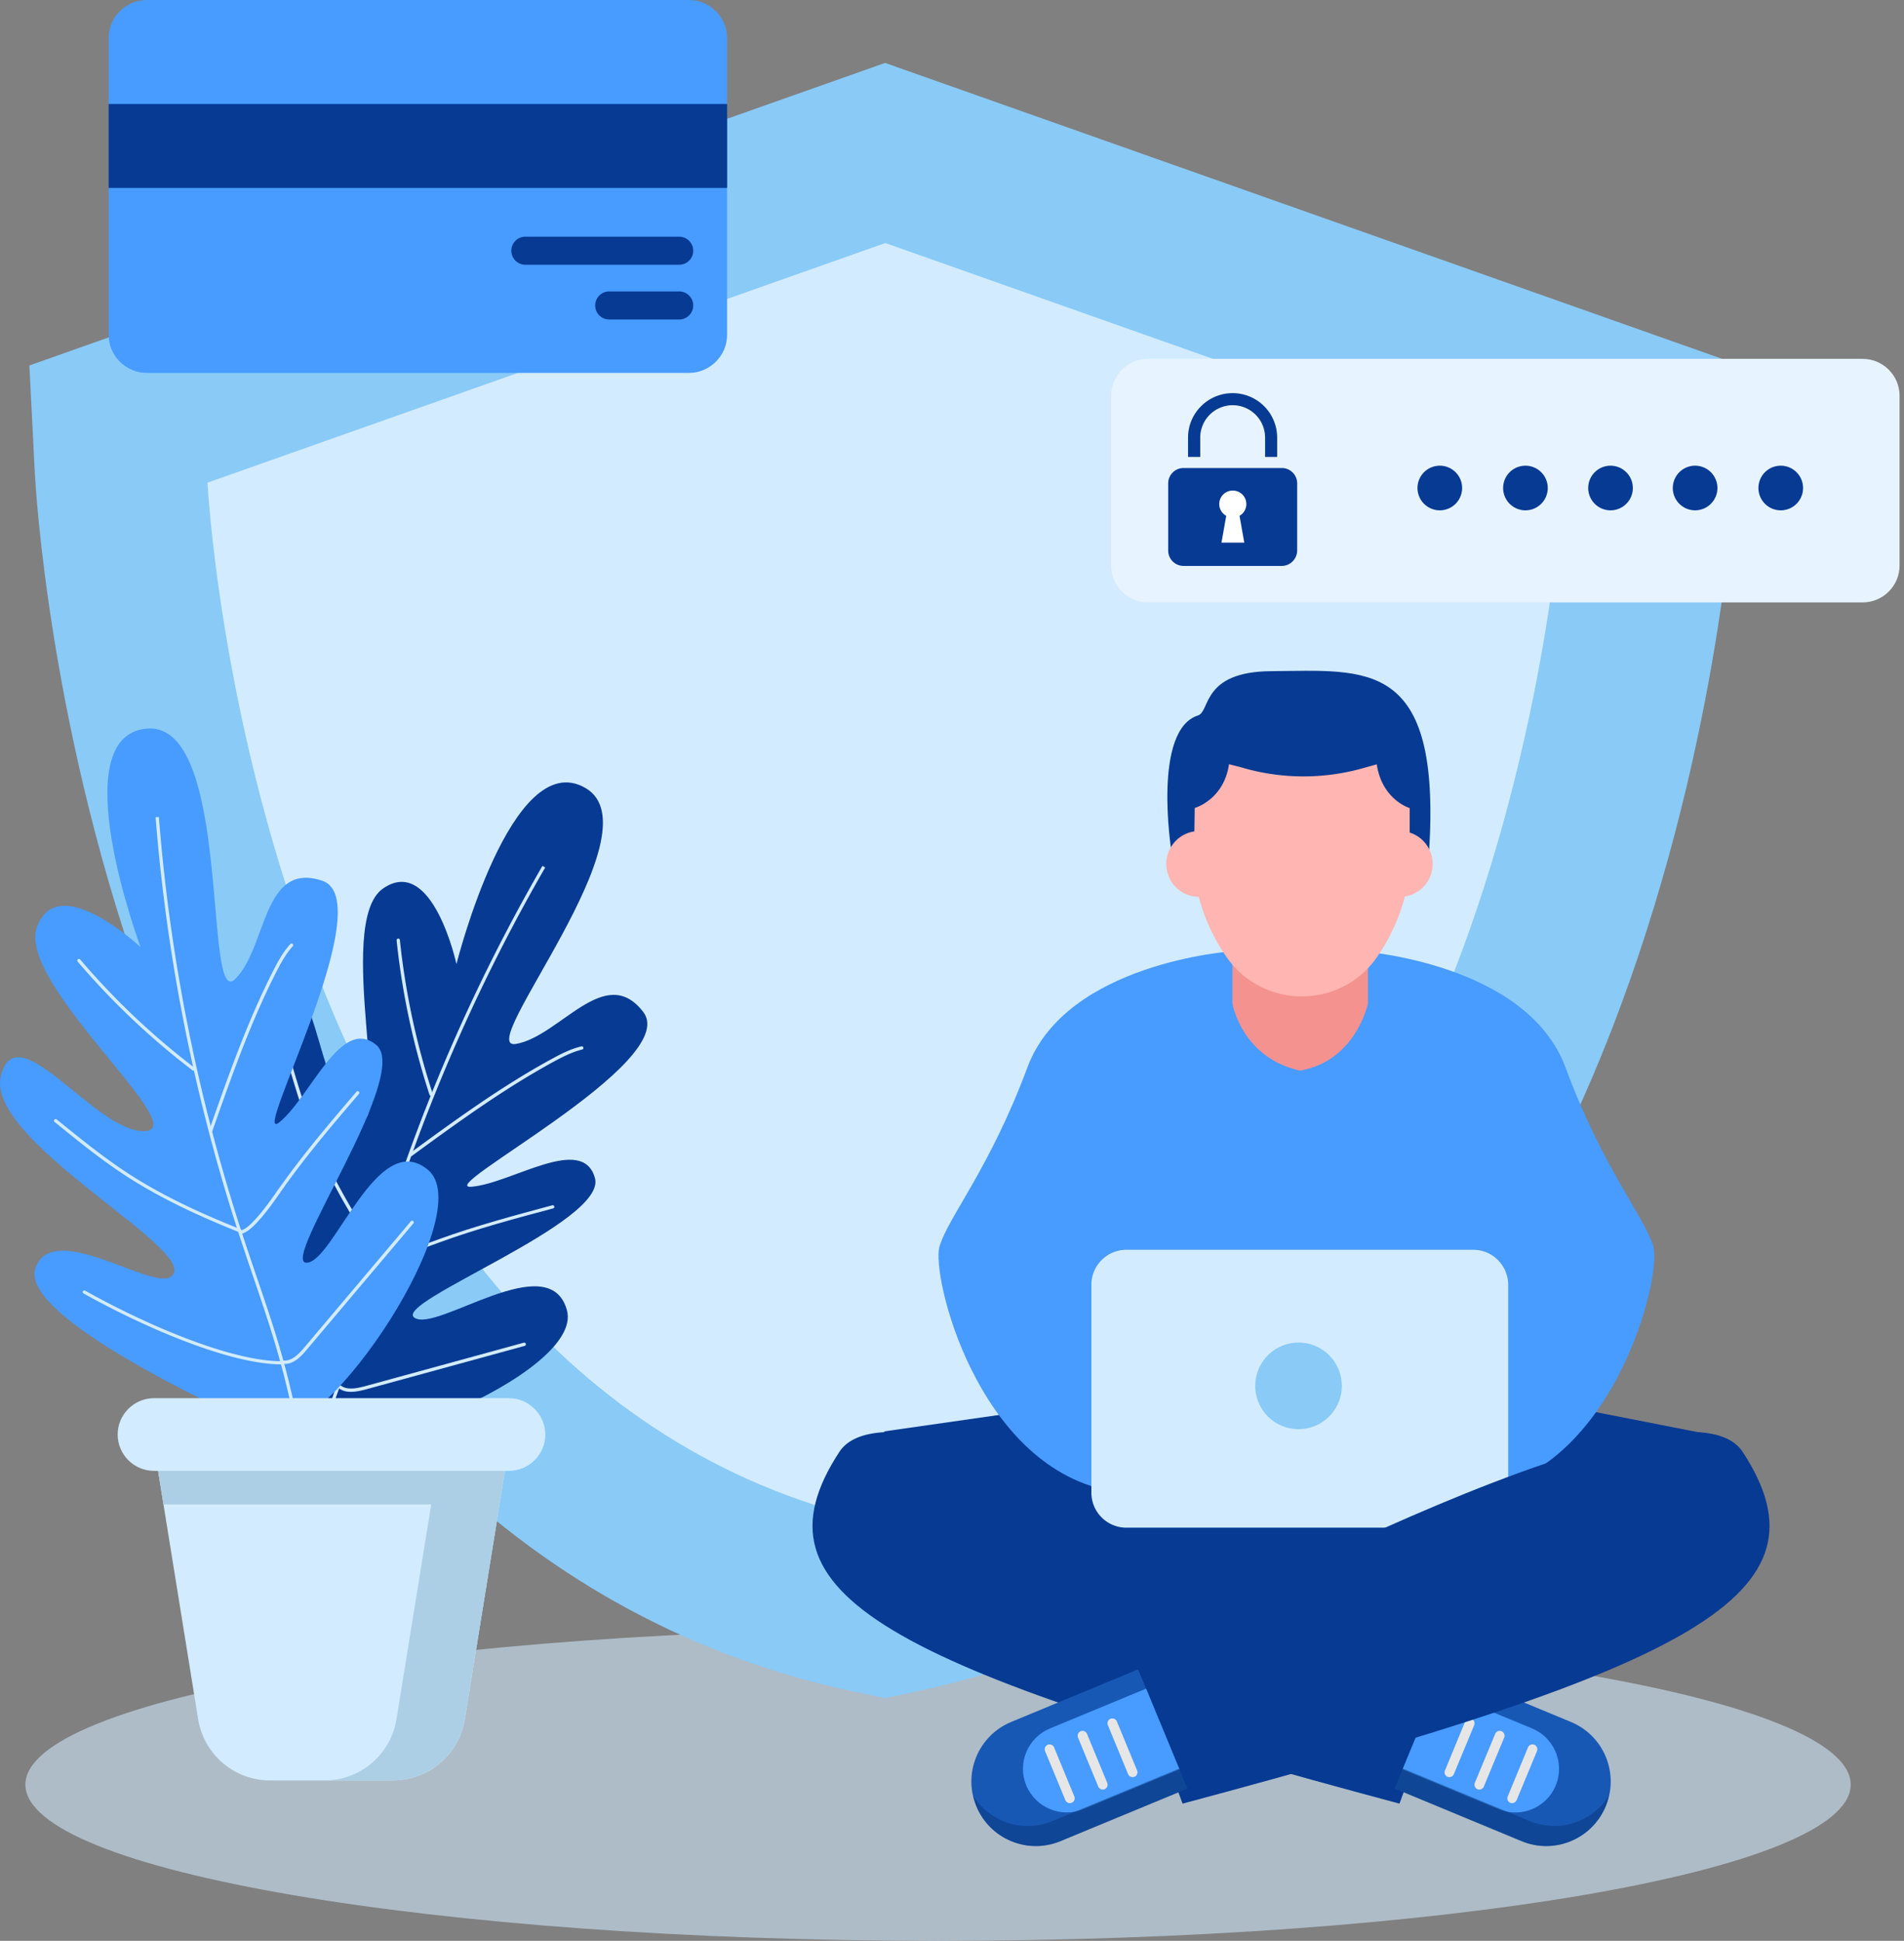
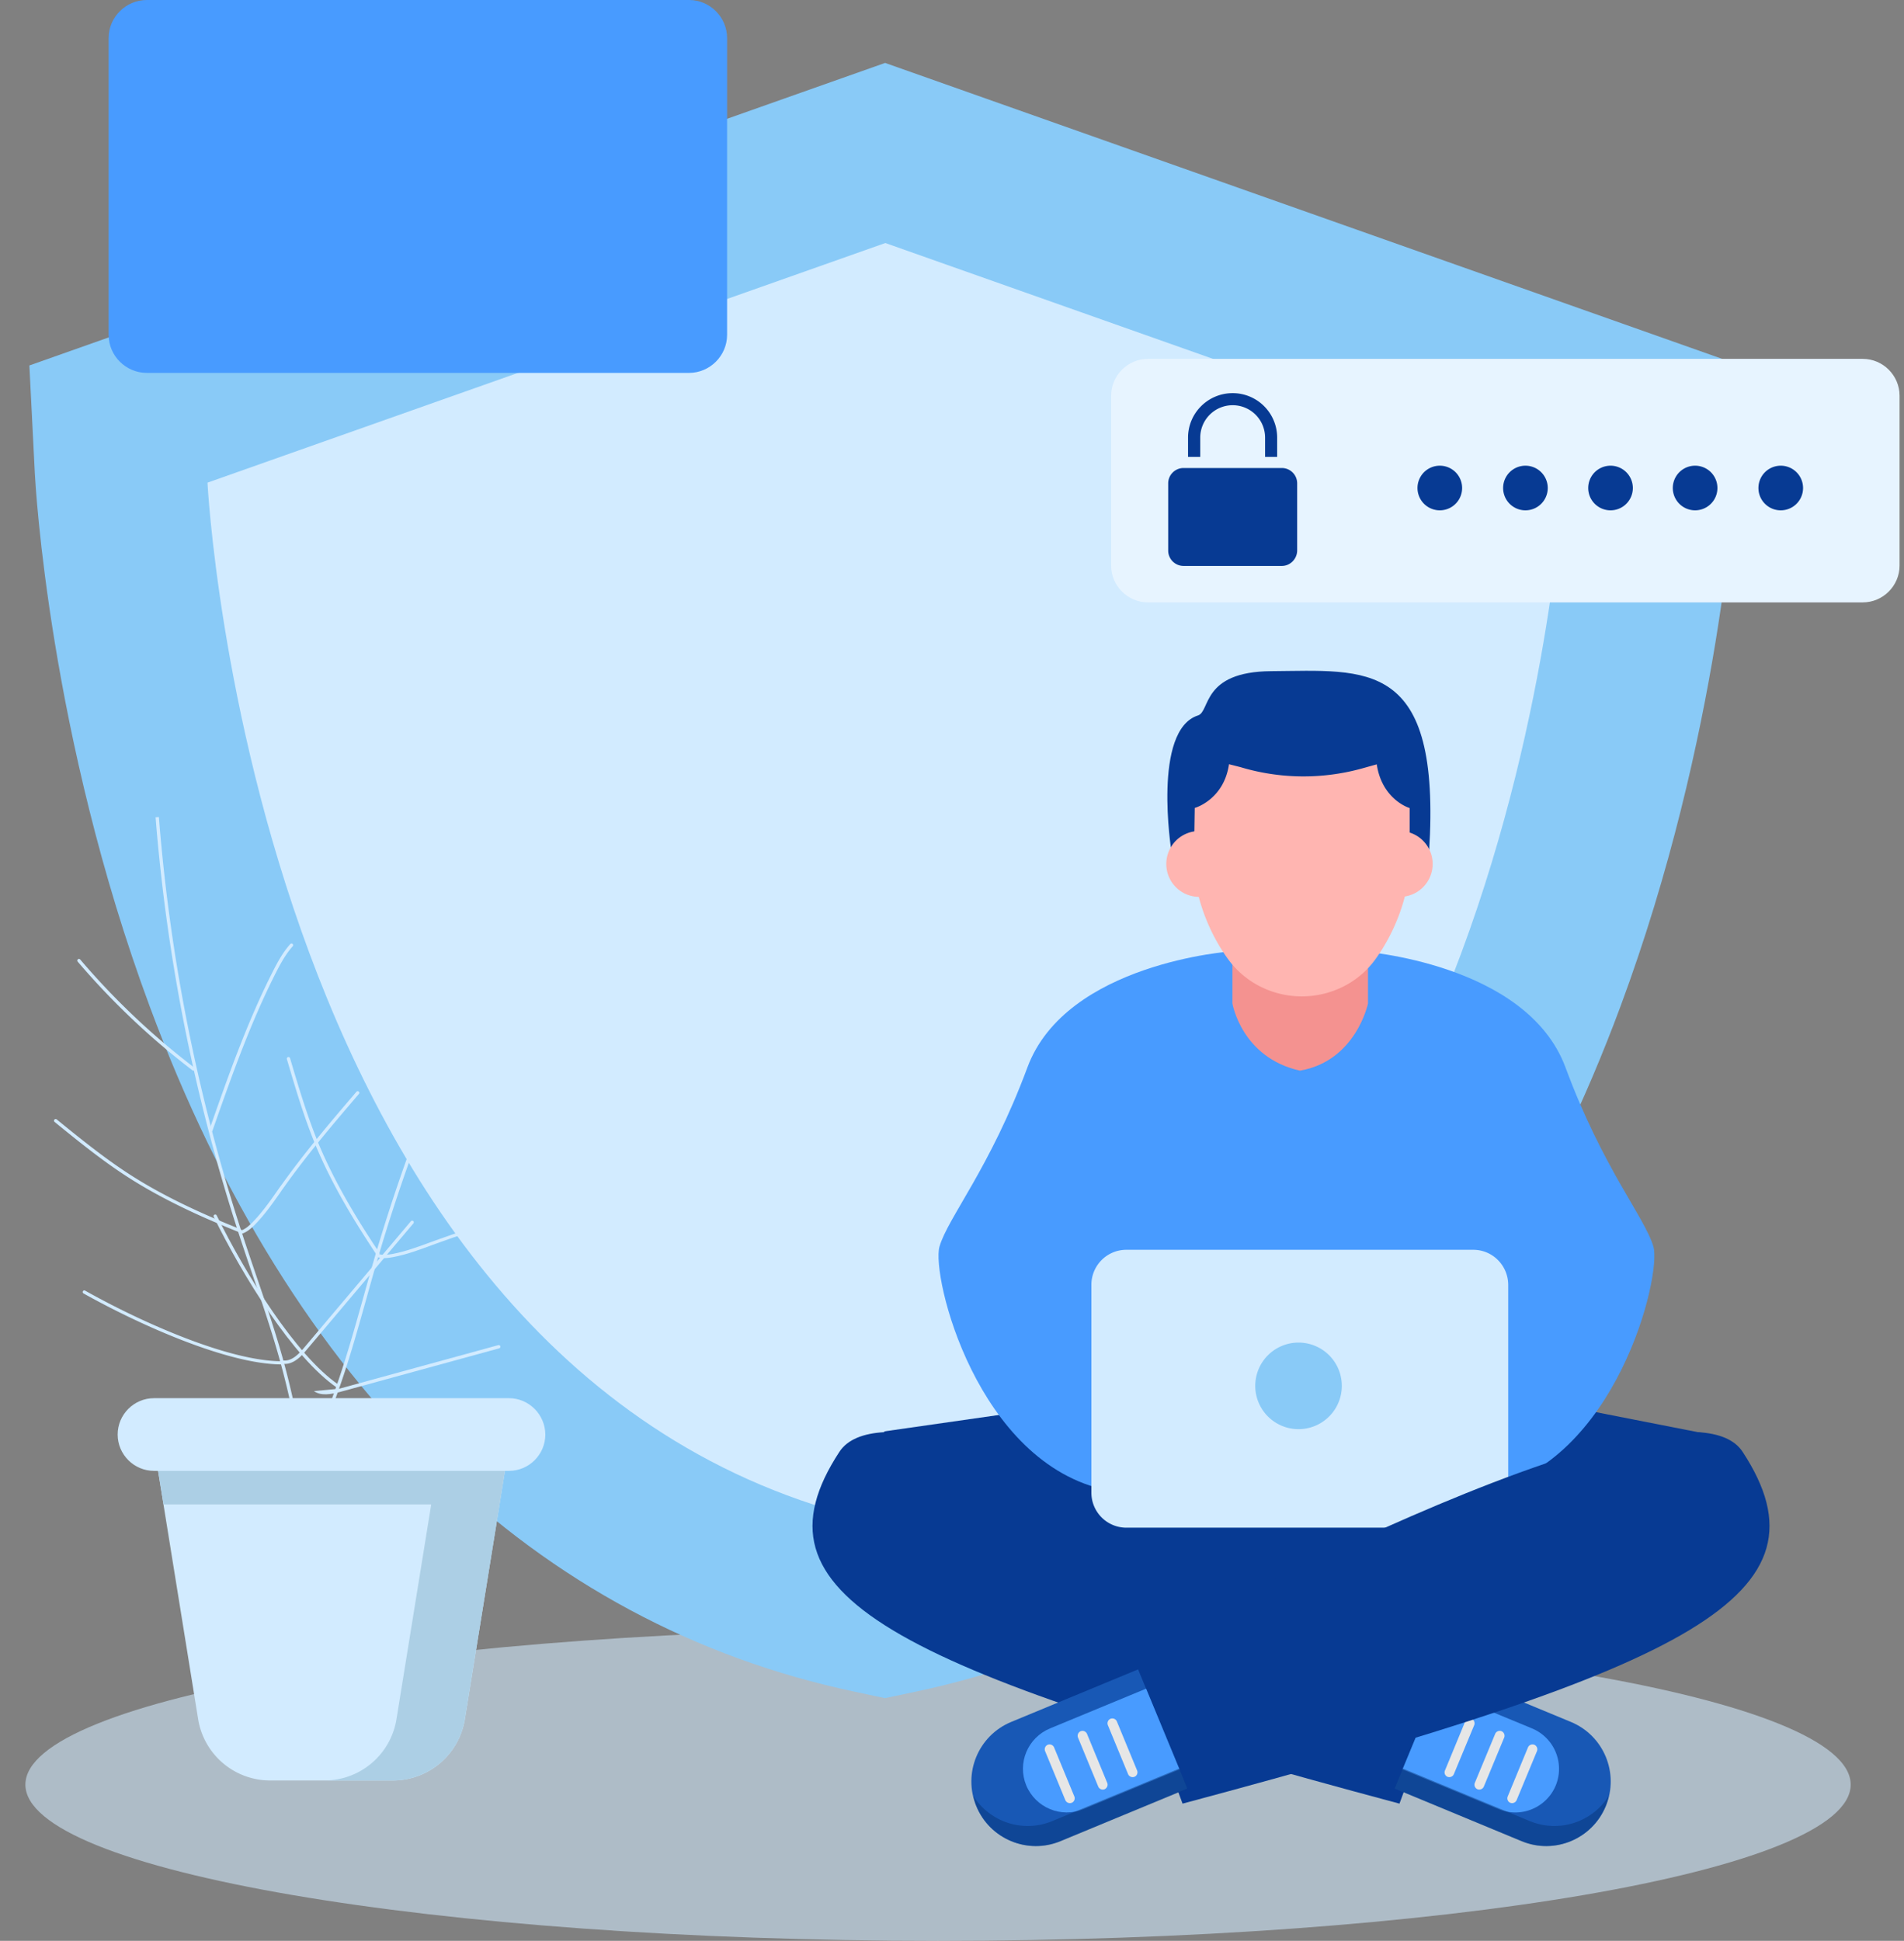
<svg xmlns="http://www.w3.org/2000/svg" width="314" height="320" fill="none">
  <rect width="100%" height="100%" fill="#808080" stroke="none" />
  <path opacity=".56" d="M154.698 320c83.124 0 150.51-11.531 150.51-25.755 0-14.224-67.386-25.755-150.51-25.755-83.125 0-150.51 11.531-150.51 25.755 0 14.224 67.385 25.755 150.51 25.755Z" fill="#D2EBFF" />
  <path d="M141.04 278.945c-52.777-11.119-93.008-50.164-116.33-112.953C8.101 121.277 5.85 79.9 5.75 78.15l-.905-17.894 141.121-49.882 141.121 49.882-.905 17.894c-.08 1.73-2.352 43.127-18.959 87.842-23.323 62.769-63.534 101.834-116.331 112.953l-4.946 1.045-4.906-1.045Z" fill="#89CAF7" />
  <path d="M257.791 79.578 146.004 40.07 34.217 79.578s7.58 149.706 111.787 171.661C250.211 229.284 257.791 79.578 257.791 79.578Z" fill="#D2EBFF" />
  <path d="m145.728 236.019 51.249-7.338h45.057l40.271 7.901-69.264 34.903-67.313-35.466Z" fill="#073A93" />
  <path d="M239.821 272.893s-90.676-49.842-101.392-33.516c-15.461 23.604 8.163 35.486 92.365 58.004l9.027-24.488Z" fill="#073A93" />
  <path d="M264.819 297.804c2.252-5.429-.322-11.642-5.75-13.893l-20.93-8.666-8.123 19.643 20.93 8.666c5.408 2.252 11.621-.322 13.873-5.75Z" fill="#1858B5" />
  <path d="m236.805 278.422 15.843 6.554a7.222 7.222 0 0 1 3.921 9.41c-1.528 3.679-5.751 5.428-9.43 3.9l-15.843-6.554 5.509-13.31Z" fill="#489BFF" />
  <path opacity=".45" d="m231.359 291.591 20.93 8.665c4.866 2.011 10.335.141 13.029-4.161-.141.583-.282 1.166-.523 1.729-2.252 5.428-8.465 8.002-13.893 5.75l-20.91-8.686 1.367-3.297Z" fill="#063272" />
  <path d="m238.297 291.913 3.338-8.083a.816.816 0 0 1 1.045-.442.816.816 0 0 1 .443 1.045l-3.358 8.083a.816.816 0 0 1-1.045.442.789.789 0 0 1-.423-1.045ZM243.22 293.963l3.357-8.082a.817.817 0 0 1 1.046-.442c.402.16.603.643.442 1.045l-3.357 8.083a.817.817 0 0 1-1.046.442.807.807 0 0 1-.442-1.046ZM248.648 296.195l3.338-8.082a.816.816 0 0 1 1.045-.443.816.816 0 0 1 .443 1.046l-3.358 8.082a.817.817 0 0 1-1.045.443.792.792 0 0 1-.423-1.046Z" fill="#E6E6E6" />
  <path d="M272.674 205.539c-1.388-4.785-8.344-12.908-14.496-29.535-6.414-17.291-33.758-19.161-33.758-19.161l-10.615 5.67-10.616-5.67s-27.344 1.87-33.757 19.161c-6.173 16.627-13.109 24.75-14.496 29.535-1.388 4.785 6.132 35.788 27.745 40.191h62.207c21.653-4.403 29.173-35.406 27.786-40.191Z" fill="#489BFF" />
  <path d="M225.605 156.944v8.505s-1.97 9.489-11.219 11.078c-9.651-2.151-11.138-11.078-11.138-11.078v-8.505h22.357Z" fill="#F49290" />
  <path d="M193.17 140.236s-3.156-19.864 4.403-22.277c2.051-.663.563-7.218 12.064-7.298 15.702-.101 28.087-2.232 26.036 29.857l-42.503-.282Z" fill="#073A93" />
  <path d="M197.695 147.876a5.429 5.429 0 1 0 0-10.857 5.429 5.429 0 0 0 0 10.857ZM230.766 147.876a5.429 5.429 0 1 0 0-10.857 5.429 5.429 0 0 0 0 10.857Z" fill="#FFB5B1" />
  <path d="m232.478 133.24-.02-.021h-.02c-.221-.06-4.544-1.508-5.388-7.197l-2.373.663a36.171 36.171 0 0 1-20.105-.201l-1.89-.482c-.824 5.689-5.368 7.137-5.609 7.197h-.041l-.14 8.807c0 5.126 2.151 11.339 5.629 16.124 2.815 3.901 7.379 6.152 12.164 6.152 4.805 0 9.369-2.251 12.164-6.152 3.458-4.785 5.629-11.018 5.629-16.124v-8.766Z" fill="#FFB5B1" />
  <path d="M242.958 206.062h-57.2a5.77 5.77 0 0 0-5.771 5.77v34.28a5.77 5.77 0 0 0 5.771 5.77h57.2a5.77 5.77 0 0 0 5.77-5.77v-34.28c-.02-3.197-2.593-5.77-5.77-5.77Z" fill="#D2EBFF" />
  <path d="M214.148 235.637a7.137 7.137 0 1 0 .001-14.275 7.137 7.137 0 0 0-.001 14.275Z" fill="#89CAF7" />
  <path d="M185.996 272.893s90.676-49.842 101.392-33.516c15.462 23.604-8.162 35.486-92.365 58.004l-9.027-24.488Z" fill="#073A93" />
  <path d="M161.009 297.804c-2.252-5.429.322-11.642 5.75-13.893l20.93-8.666 8.123 19.643-20.93 8.666c-5.409 2.252-11.641-.322-13.873-5.75Z" fill="#1858B5" />
  <path d="m194.522 291.732-15.843 6.554c-3.679 1.528-7.902-.241-9.43-3.9-1.528-3.68.242-7.882 3.921-9.41l15.843-6.554 5.509 13.31Z" fill="#489BFF" />
  <path opacity=".45" d="m194.468 291.591-20.93 8.665c-4.866 2.011-10.335.141-13.029-4.161.141.583.282 1.166.523 1.729 2.252 5.428 8.464 8.002 13.893 5.75l20.93-8.666-1.387-3.317Z" fill="#063272" />
  <path d="m187.527 291.913-3.338-8.083a.816.816 0 0 0-1.045-.442.816.816 0 0 0-.442 1.045l3.337 8.083a.816.816 0 0 0 1.046.442c.422-.161.603-.643.442-1.045ZM182.604 293.963l-3.337-8.082a.816.816 0 0 0-1.046-.442.815.815 0 0 0-.442 1.045l3.338 8.083a.816.816 0 0 0 1.045.442c.402-.181.603-.644.442-1.046ZM177.176 296.195l-3.338-8.082a.816.816 0 0 0-1.045-.443.818.818 0 0 0-.443 1.046l3.338 8.082a.818.818 0 0 0 1.046.443c.422-.161.603-.644.442-1.046Z" fill="#E6E6E6" />
-   <path d="M47.63 236.642s-24.025-38.361-16.586-43.91c7.439-5.549 14.717 17.029 18.537 13.39 3.8-3.619-13.25-35.868-5.207-42.805 8.062-6.936 7.459 16.608 14.295 20.991 6.836 4.383-3.7-32.089 4.483-37.799 8.183-5.69 12.124 12.446 12.124 12.446s9.068-36.11 21.272-29.033c12.204 7.077-18.719 43.448-11.46 42.202 7.258-1.247 14.717-13.511 21.01-5.248 6.293 8.264-34.944 29.334-28.329 28.791 6.615-.543 18.316-8.746 20.347-1.427 2.031 7.298-33.456 20.487-29.776 23.021 3.679 2.533 22.236-11.802 25.152-1.247 2.955 10.535-38.482 27.344-45.861 20.628Z" fill="#073A93" />
  <path d="M44.719 251.621c4.483-7.479 8.223-15.582 11.118-24.106 1.528-4.484 2.815-9.108 4.081-13.592a695.356 695.356 0 0 1 1.73-6.112 295.85 295.85 0 0 1 27.806-65.041l.462.261a295.693 295.693 0 0 0-27.746 64.921 536.72 536.72 0 0 0-1.729 6.112c-1.266 4.483-2.553 9.128-4.081 13.611-2.915 8.565-6.655 16.708-11.159 24.228l-.482-.282Z" fill="#D2EBFF" />
  <path d="M70.934 180.648a.359.359 0 0 1-.1-.14 123.48 123.48 0 0 1-5.428-25.454c-.02-.141.1-.281.24-.302.141-.02.282.101.302.242a122.315 122.315 0 0 0 5.409 25.333.28.28 0 0 1-.181.342c-.1.04-.181.02-.242-.021ZM67.554 190.621l-.06-.061a.285.285 0 0 1 .06-.382c7.439-5.448 15.14-11.058 23.403-15.561 1.508-.825 3.136-1.669 4.926-2.091.14-.04.301.06.321.201.04.141-.06.281-.2.321-1.71.423-3.298 1.247-4.786 2.051-8.223 4.484-15.903 10.093-23.342 15.522-.121.06-.242.06-.322 0ZM62.17 206.947c-.02-.021-.06-.041-.08-.081-3.136-4.725-7.117-11.038-9.972-17.874-1.95-4.664-3.398-9.59-4.805-14.355-.04-.141.04-.302.18-.342.141-.04.302.04.342.181 1.408 4.745 2.855 9.651 4.785 14.295 2.855 6.796 6.796 13.069 9.933 17.773.08.121.04.302-.08.382-.101.101-.222.101-.302.021Z" fill="#D2EBFF" />
  <path d="M62.088 207.208c-.1-.06-.141-.201-.1-.322.06-.141.2-.221.34-.161.765.282 1.61.161 2.434.02 2.191-.422 4.343-1.226 6.413-1.99.382-.141.764-.281 1.166-.422 6.133-2.232 12.546-3.941 18.739-5.61.14-.04.301.041.322.201.04.141-.04.302-.201.322-6.193 1.649-12.587 3.358-18.699 5.589-.382.141-.764.282-1.166.423-2.09.784-4.262 1.588-6.494 2.01-.844.161-1.83.282-2.714-.04 0 0-.02-.02-.04-.02ZM55.515 228.761c-7.178-4.946-15.4-18.236-20.266-28.128-.06-.14-.02-.301.12-.362.141-.06.302-.02.362.121 4.846 9.832 13.009 23.041 20.106 27.927.12.08.16.261.06.382-.1.12-.261.14-.382.06Z" fill="#D2EBFF" />
-   <path d="M55.974 228.962c-.06-.04-.12-.1-.18-.141-.121-.1-.141-.261-.04-.382.1-.12.28-.12.381-.04 1.026.824 2.534.563 4.042.161l26.197-7.178c.14-.04.302.041.342.181.04.141-.04.302-.181.342l-26.198 7.178c-1.588.422-3.176.703-4.363-.121Z" fill="#D2EBFF" />
-   <path d="M44.434 235.939S2.856 217.924 5.831 209.118c2.976-8.806 21.815 5.69 22.9.543 1.086-5.147-31.284-22.076-28.57-32.37 2.715-10.294 15.582 9.49 23.705 9.208 8.123-.261-21.272-24.388-17.753-33.717 3.518-9.349 17.07 3.378 17.07 3.378s-13.009-34.944 1.085-36.029c14.094-1.086 9.209 46.464 14.496 41.317 5.288-5.147 4.464-19.503 14.356-16.246 9.892 3.257-12.184 44.011-7.037 39.829 5.147-4.202 10.153-17.612 15.984-12.726 5.83 4.885-15.984 35.888-11.52 35.888 4.463 0 11.64-22.357 20.044-15.3 8.385 7.017-16.265 44.393-26.157 43.046Z" fill="#489BFF" />
+   <path d="M55.974 228.962l26.197-7.178c.14-.04.302.041.342.181.04.141-.04.302-.181.342l-26.198 7.178c-1.588.422-3.176.703-4.363-.121Z" fill="#D2EBFF" />
  <path d="M50.528 249.952c-.543-8.705-2.07-17.512-4.523-26.197-1.287-4.564-2.835-9.108-4.343-13.531-.684-2.011-1.367-4.021-2.03-6.032a297.492 297.492 0 0 1-13.974-69.445l.543-.04c1.85 23.544 6.554 46.866 13.933 69.304.663 2.011 1.347 4.021 2.03 6.032 1.508 4.423 3.076 8.987 4.363 13.551 2.453 8.726 3.981 17.572 4.524 26.318l-.523.04Z" fill="#D2EBFF" />
  <path d="M31.892 176.527c-.06 0-.121-.02-.161-.06a122.738 122.738 0 0 1-18.92-17.915c-.1-.12-.08-.281.04-.382.121-.1.282-.08.383.041a121.662 121.662 0 0 0 18.838 17.833c.121.081.141.262.06.382a.414.414 0 0 1-.24.101ZM34.761 186.66c-.02 0-.06 0-.08-.02a.254.254 0 0 1-.16-.342c3.055-8.706 6.212-17.733 10.474-26.117.784-1.548 1.649-3.157 2.875-4.524.1-.12.282-.12.382-.02.121.101.121.262.02.382-1.166 1.307-2.03 2.895-2.794 4.403-4.242 8.364-7.4 17.351-10.455 26.057-.06.101-.16.181-.262.181ZM39.59 203.207c-.04 0-.06 0-.1-.02-5.268-2.111-12.124-5.067-18.377-9.088-4.262-2.734-8.243-5.971-12.104-9.108-.12-.1-.14-.261-.04-.382.1-.12.262-.14.382-.04 3.84 3.116 7.821 6.353 12.063 9.088 6.213 4.001 13.029 6.936 18.276 9.027.141.06.202.221.141.362-.04.081-.14.161-.241.161Z" fill="#D2EBFF" />
  <path d="M39.665 203.448a.277.277 0 0 1-.262-.201c-.04-.141.04-.301.201-.322.785-.201 1.428-.784 2.01-1.367 1.57-1.588 2.896-3.478 4.163-5.287.241-.342.482-.684.724-1.006 3.8-5.328 8.102-10.374 12.284-15.26.1-.12.262-.12.382-.02.12.101.12.261.02.382-4.162 4.866-8.464 9.912-12.244 15.22-.241.342-.483.663-.704 1.005-1.287 1.83-2.613 3.72-4.222 5.348-.603.603-1.347 1.267-2.252 1.508h-.1ZM46.463 224.961c-8.726 0-23.062-6.313-32.692-11.701-.12-.081-.181-.242-.1-.362.08-.141.24-.181.361-.101 9.57 5.368 23.805 11.641 32.43 11.641.141 0 .262.121.262.262 0 .141-.1.261-.261.261Z" fill="#D2EBFF" />
  <path d="M46.97 224.881c-.08 0-.16 0-.241-.02-.14-.021-.262-.141-.241-.302.02-.141.16-.261.301-.241 1.307.1 2.413-.965 3.418-2.172l17.552-20.789c.1-.12.262-.12.382-.04.12.101.12.261.04.382L50.61 222.508c-1.025 1.247-2.191 2.373-3.639 2.373ZM26.04 242.352l6.635 41.096a12.032 12.032 0 0 0 11.882 10.113h20.226a12.032 12.032 0 0 0 11.883-10.113l6.635-41.096H26.04Z" fill="#D2EBFF" />
  <path d="M83.3 242.352H26.04l.925 5.69h44.152l-5.73 35.406a12.032 12.032 0 0 1-11.883 10.113h11.28a12.032 12.032 0 0 0 11.882-10.113l5.73-35.406.905-5.69Z" fill="#ACCFE5" />
  <path d="M83.942 230.53H25.395c-3.298 0-5.992 2.695-5.992 5.992s2.694 5.991 5.992 5.991h58.547c3.297 0 5.992-2.694 5.992-5.991-.02-3.297-2.715-5.992-5.992-5.992Z" fill="#D2EBFF" />
  <path d="M307.197 59.17H189.318c-3.338 0-6.072 2.735-6.072 6.073V93.25c0 3.337 2.734 6.072 6.072 6.072h117.879c3.337 0 6.072-2.735 6.072-6.072V65.243c0-3.338-2.735-6.072-6.072-6.072Z" fill="#E7F4FF" />
  <path d="M211.392 93.31h-16.205a2.536 2.536 0 0 1-2.534-2.533V79.698a2.536 2.536 0 0 1 2.534-2.533h16.205a2.535 2.535 0 0 1 2.533 2.533v11.079c-.02 1.387-1.146 2.533-2.533 2.533ZM210.645 75.335h-2.011V72.16a5.346 5.346 0 0 0-5.348-5.348 5.345 5.345 0 0 0-5.348 5.348v3.176h-2.011V72.16c0-4.062 3.298-7.339 7.359-7.339a7.34 7.34 0 0 1 7.338 7.339v3.176h.021Z" fill="#073A93" />
-   <path d="M205.543 83.116a2.227 2.227 0 0 0-2.232-2.231 2.218 2.218 0 0 0-1.086 4.162l-.784 4.423h3.76l-.784-4.424a2.24 2.24 0 0 0 1.126-1.93Z" fill="#fff" />
  <path d="M237.447 84.142a3.68 3.68 0 1 0 0-7.36 3.68 3.68 0 0 0 0 7.36ZM251.483 84.142a3.68 3.68 0 1 0 0-7.358 3.68 3.68 0 0 0 0 7.358ZM265.516 84.142a3.68 3.68 0 1 0 0-7.358 3.68 3.68 0 0 0 0 7.358ZM279.551 84.142a3.68 3.68 0 1 0 0-7.36 3.68 3.68 0 0 0 0 7.36ZM293.587 84.142a3.68 3.68 0 1 0 0-7.358 3.68 3.68 0 0 0 0 7.358Z" fill="#073A93" />
  <path d="M119.909 6.273V55.21c0 3.438-2.835 6.273-6.273 6.273h-89.43c-3.457 0-6.292-2.835-6.292-6.273V6.273C17.914 2.835 20.748 0 24.207 0h89.449c3.418 0 6.253 2.835 6.253 6.273Z" fill="#489BFF" />
-   <path d="M119.909 17.15H17.913v13.833H119.91V17.15ZM112.012 39.025H86.639a2.312 2.312 0 0 0 0 4.624h25.373a2.312 2.312 0 0 0 2.312-2.312 2.325 2.325 0 0 0-2.312-2.312ZM112.009 48.052h-11.541a2.312 2.312 0 0 0 0 4.625h11.541a2.312 2.312 0 0 0 0-4.625Z" fill="#073A93" />
</svg>